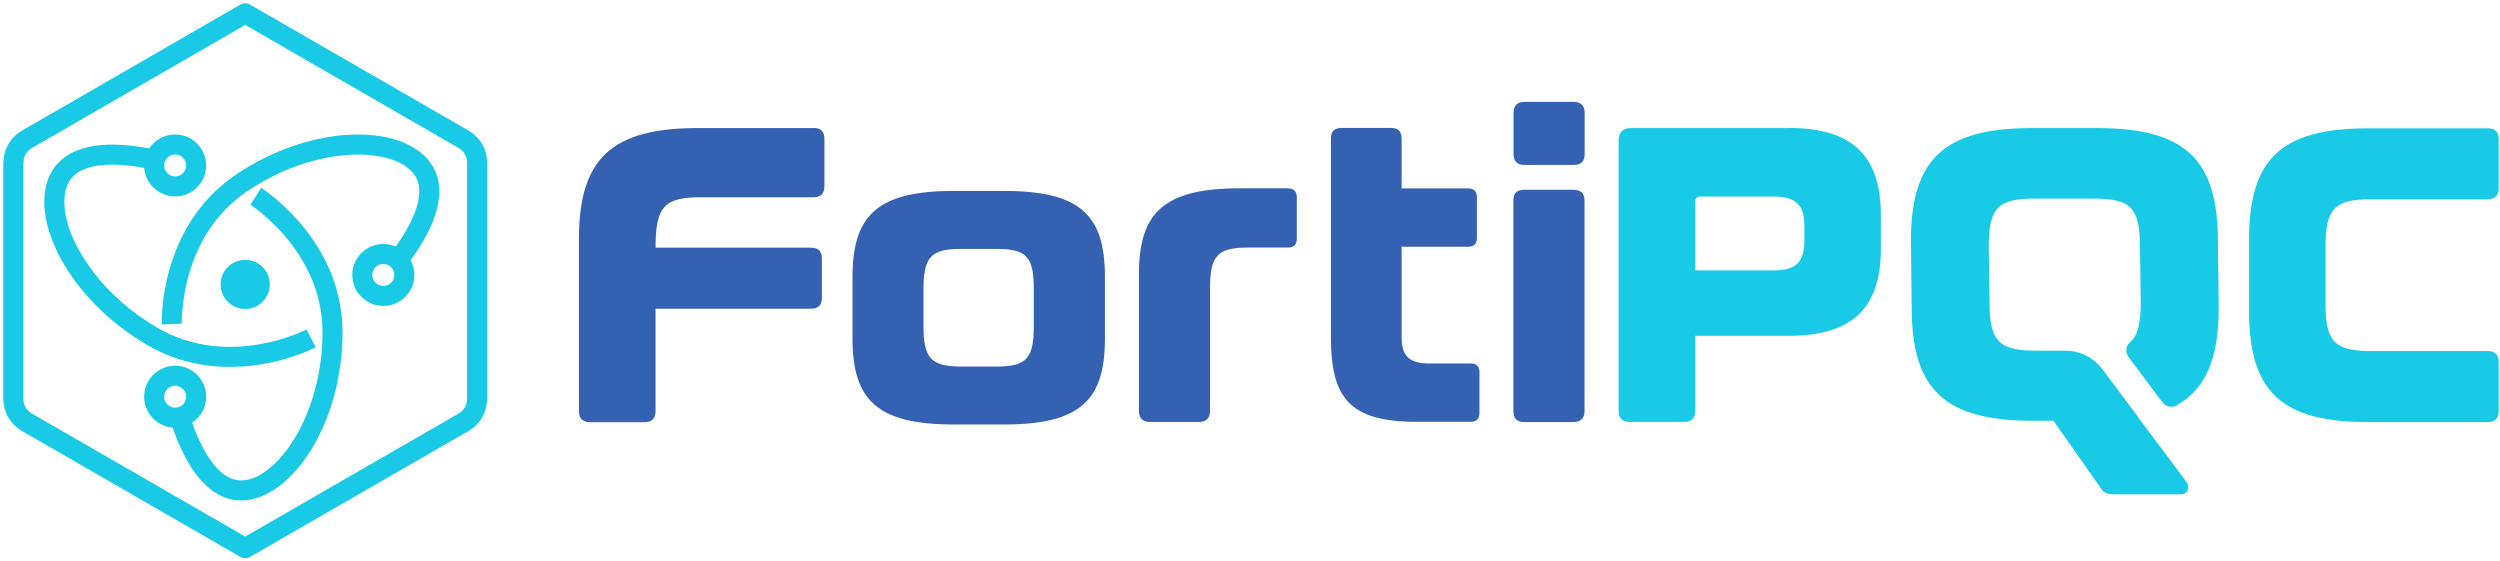
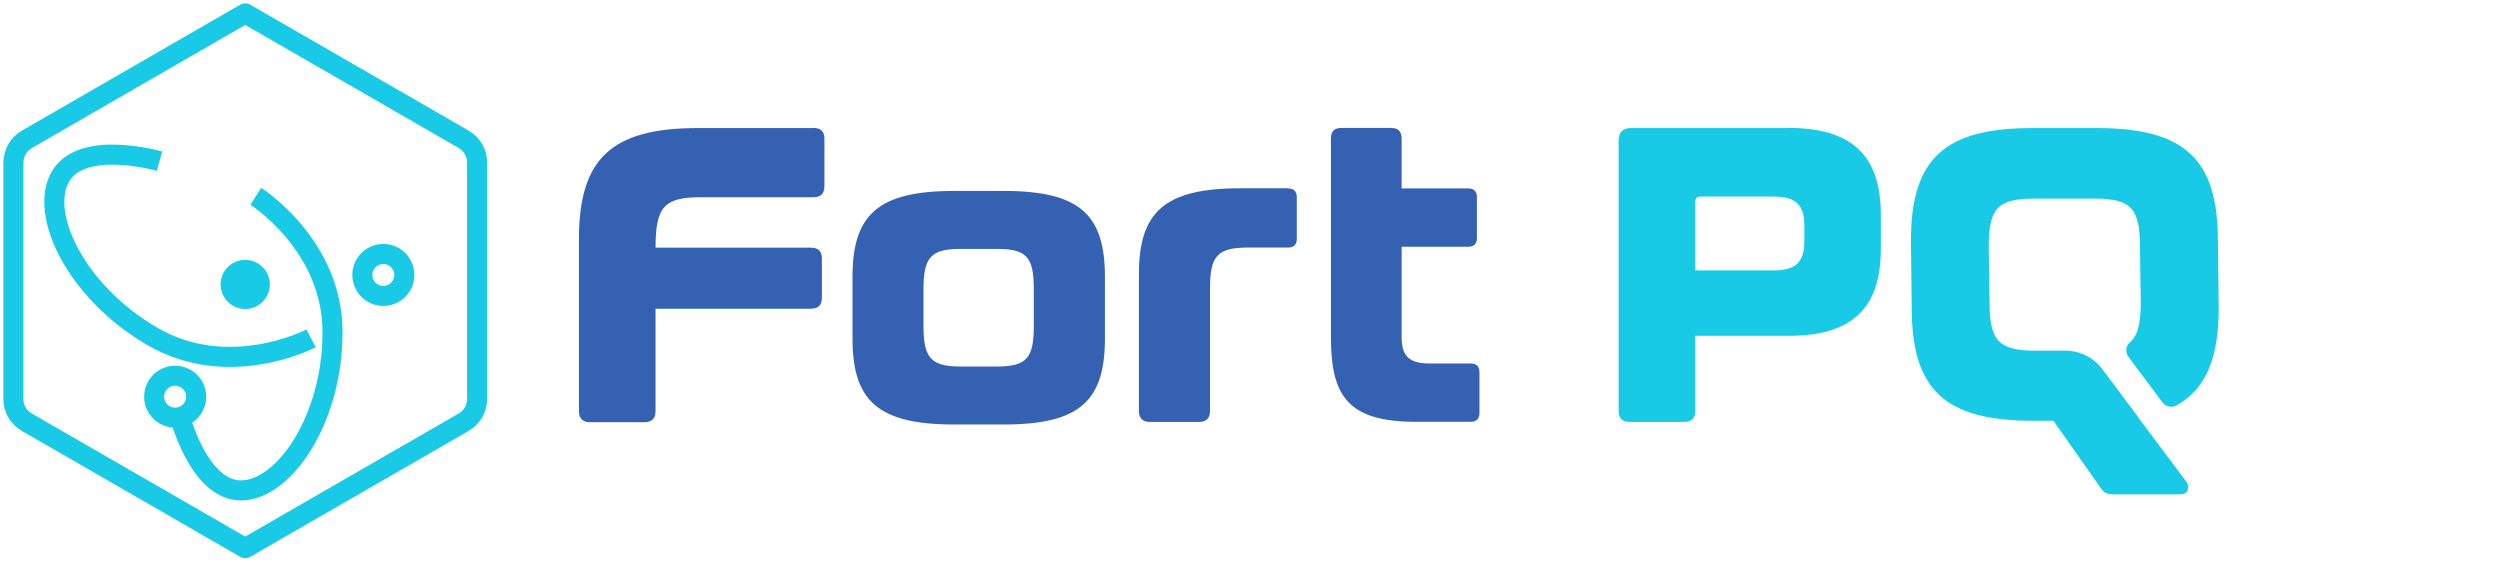
<svg xmlns="http://www.w3.org/2000/svg" width="187" height="42" viewBox="0 0 187 42" fill="none">
  <path d="M60.847 9.569C61.417 9.569 61.667 9.849 61.667 10.388V13.904C61.667 14.473 61.417 14.753 60.847 14.753H52.436C49.695 14.753 49.035 15.442 49.035 18.528H60.657C61.227 18.528 61.477 18.808 61.477 19.347V22.273C61.477 22.803 61.227 23.092 60.657 23.092H49.035V30.763C49.035 31.292 48.755 31.582 48.215 31.582H44.125C43.595 31.582 43.305 31.302 43.305 30.763V17.879C43.305 11.847 45.755 9.579 52.206 9.579H60.837L60.847 9.569Z" fill="#3561B3" />
  <path d="M75.098 14.283C80.829 14.283 82.649 16.101 82.649 20.725V25.31C82.649 29.924 80.829 31.752 75.098 31.752H71.347C65.617 31.752 63.767 29.934 63.767 25.31V20.725C63.767 16.101 65.627 14.283 71.347 14.283H75.098ZM69.077 24.371C69.077 26.758 69.607 27.417 71.877 27.417H74.558C76.828 27.417 77.328 26.758 77.328 24.371V21.664C77.328 19.247 76.828 18.618 74.558 18.618H71.877C69.607 18.618 69.077 19.247 69.077 21.664V24.371Z" fill="#3561B3" />
  <path d="M96.341 14.094C96.781 14.094 97.001 14.313 97.001 14.753V17.859C97.001 18.298 96.781 18.518 96.341 18.518H93.311C91.04 18.518 90.51 19.177 90.51 21.564V30.743C90.51 31.272 90.23 31.562 89.69 31.562H86.01C85.48 31.562 85.19 31.282 85.19 30.743V20.526C85.19 15.901 87.05 14.084 92.771 14.084H96.331L96.341 14.094Z" fill="#3561B3" />
  <path d="M99.552 14.094V10.388C99.552 9.819 99.802 9.569 100.372 9.569H104.022C104.592 9.569 104.842 9.819 104.842 10.388V14.094H109.813C110.253 14.094 110.473 14.313 110.473 14.753V17.799C110.473 18.238 110.253 18.458 109.813 18.458H104.842V25.21C104.842 26.528 105.312 27.187 106.892 27.187H110.003C110.443 27.187 110.663 27.407 110.663 27.846V30.893C110.663 31.332 110.443 31.552 110.003 31.552H105.972C100.902 31.552 99.552 29.734 99.552 25.2V14.074V14.094Z" fill="#3561B3" />
-   <path d="M117.713 7.622C118.243 7.622 118.533 7.901 118.533 8.441V11.517C118.533 12.086 118.253 12.336 117.713 12.336H114.032C113.502 12.336 113.212 12.086 113.212 11.517V8.441C113.212 7.911 113.492 7.622 114.032 7.622H117.713ZM117.673 14.194C118.243 14.194 118.523 14.443 118.523 15.012V30.753C118.523 31.282 118.243 31.572 117.673 31.572H114.022C113.452 31.572 113.202 31.292 113.202 30.753V15.012C113.202 14.443 113.452 14.194 114.022 14.194H117.673Z" fill="#3561B3" />
  <path d="M133.795 9.569C138.736 9.569 140.686 11.836 140.686 16.071V18.618C140.686 22.863 138.736 25.12 133.795 25.12H126.804V30.743C126.804 31.272 126.524 31.562 125.984 31.562H121.894C121.364 31.562 121.073 31.282 121.073 30.743V10.518C121.073 9.889 121.384 9.579 122.014 9.579H133.785L133.795 9.569ZM126.804 20.226H132.665C134.395 20.226 134.965 19.537 134.965 18.029V16.87C134.965 15.392 134.395 14.703 132.665 14.703H127.184C126.934 14.703 126.804 14.833 126.804 15.082V20.236V20.226Z" fill="#19CAE6" />
-   <path d="M186.082 9.589C186.612 9.589 186.902 9.869 186.902 10.408V14.084C186.902 14.613 186.622 14.903 186.082 14.903H177.341C174.61 14.903 173.95 15.622 173.95 18.448V22.713C173.95 25.539 174.61 26.258 177.341 26.258H186.082C186.612 26.258 186.902 26.538 186.902 27.077V30.753C186.902 31.282 186.622 31.572 186.082 31.572H177.121C170.68 31.572 168.23 29.315 168.23 23.282V17.889C168.23 11.866 170.68 9.599 177.121 9.599H186.082V9.589Z" fill="#19CAE6" />
  <path d="M159.978 31.252L157.258 27.617C156.608 26.748 155.578 26.229 154.488 26.229H152.278C149.487 26.229 148.817 25.489 148.817 22.583L148.757 18.468C148.757 15.562 149.427 14.853 152.218 14.853H156.608C159.398 14.853 160.068 15.552 160.068 18.468L160.129 22.583C160.129 24.151 159.928 25.09 159.308 25.619C158.988 25.889 158.968 26.368 159.218 26.708L161.749 30.094C161.999 30.423 162.449 30.523 162.809 30.323C165.009 29.085 165.959 26.788 165.959 23.032L165.899 18.019C165.899 11.877 163.399 9.579 156.838 9.579H151.998C145.437 9.579 142.937 11.886 142.937 18.019L142.997 23.032C142.997 29.175 145.497 31.472 152.058 31.472H153.598L157.148 36.526C157.368 36.845 157.568 36.975 158.168 36.975H163.099C163.799 36.975 163.739 36.306 163.549 36.046L159.958 31.252H159.978Z" fill="#19CAE6" />
  <path d="M1 12.146V29.854C1 30.563 1.38 31.212 1.99 31.572L18.342 41L34.694 31.572C35.304 31.222 35.684 30.563 35.684 29.854V12.146C35.684 11.437 35.304 10.788 34.694 10.428L18.342 1L2 10.428C1.39 10.778 1.01 11.437 1.01 12.146H1Z" stroke="#19CAE6" stroke-width="1.5" stroke-linejoin="round" />
  <path d="M18.342 23.112C19.358 23.112 20.182 22.29 20.182 21.275C20.182 20.26 19.358 19.437 18.342 19.437C17.326 19.437 16.502 20.26 16.502 21.275C16.502 22.29 17.326 23.112 18.342 23.112Z" fill="#19CAE6" />
  <path d="M13.382 30.923C13.382 30.923 14.812 36.685 18.022 36.685C21.233 36.685 24.873 31.392 24.873 24.85C24.873 18.308 19.133 14.683 19.133 14.683" stroke="#19CAE6" stroke-width="1.5" stroke-miterlimit="10" />
  <path d="M11.931 12.056C11.931 12.056 6.15 10.388 4.52 13.205C2.89 16.021 5.7 21.874 11.441 25.19C17.182 28.506 23.272 25.31 23.272 25.31" stroke="#19CAE6" stroke-width="1.5" stroke-miterlimit="10" />
-   <path d="M29.504 19.767C29.504 19.767 33.454 15.322 31.634 12.675C29.814 10.029 23.383 10.039 17.982 13.744C12.582 17.45 12.852 24.241 12.852 24.241" stroke="#19CAE6" stroke-width="1.5" stroke-miterlimit="10" />
  <path d="M28.673 22.134C29.54 22.134 30.243 21.432 30.243 20.566C30.243 19.7 29.54 18.998 28.673 18.998C27.805 18.998 27.102 19.7 27.102 20.566C27.102 21.432 27.805 22.134 28.673 22.134Z" stroke="#19CAE6" stroke-width="1.5" stroke-miterlimit="10" />
  <path d="M13.101 31.242C13.969 31.242 14.672 30.54 14.672 29.674C14.672 28.808 13.969 28.106 13.101 28.106C12.234 28.106 11.531 28.808 11.531 29.674C11.531 30.54 12.234 31.242 13.101 31.242Z" stroke="#19CAE6" stroke-width="1.5" stroke-miterlimit="10" />
-   <path d="M13.101 13.944C13.969 13.944 14.672 13.242 14.672 12.376C14.672 11.51 13.969 10.808 13.101 10.808C12.234 10.808 11.531 11.51 11.531 12.376C11.531 13.242 12.234 13.944 13.101 13.944Z" stroke="#19CAE6" stroke-width="1.5" stroke-miterlimit="10" />
</svg>